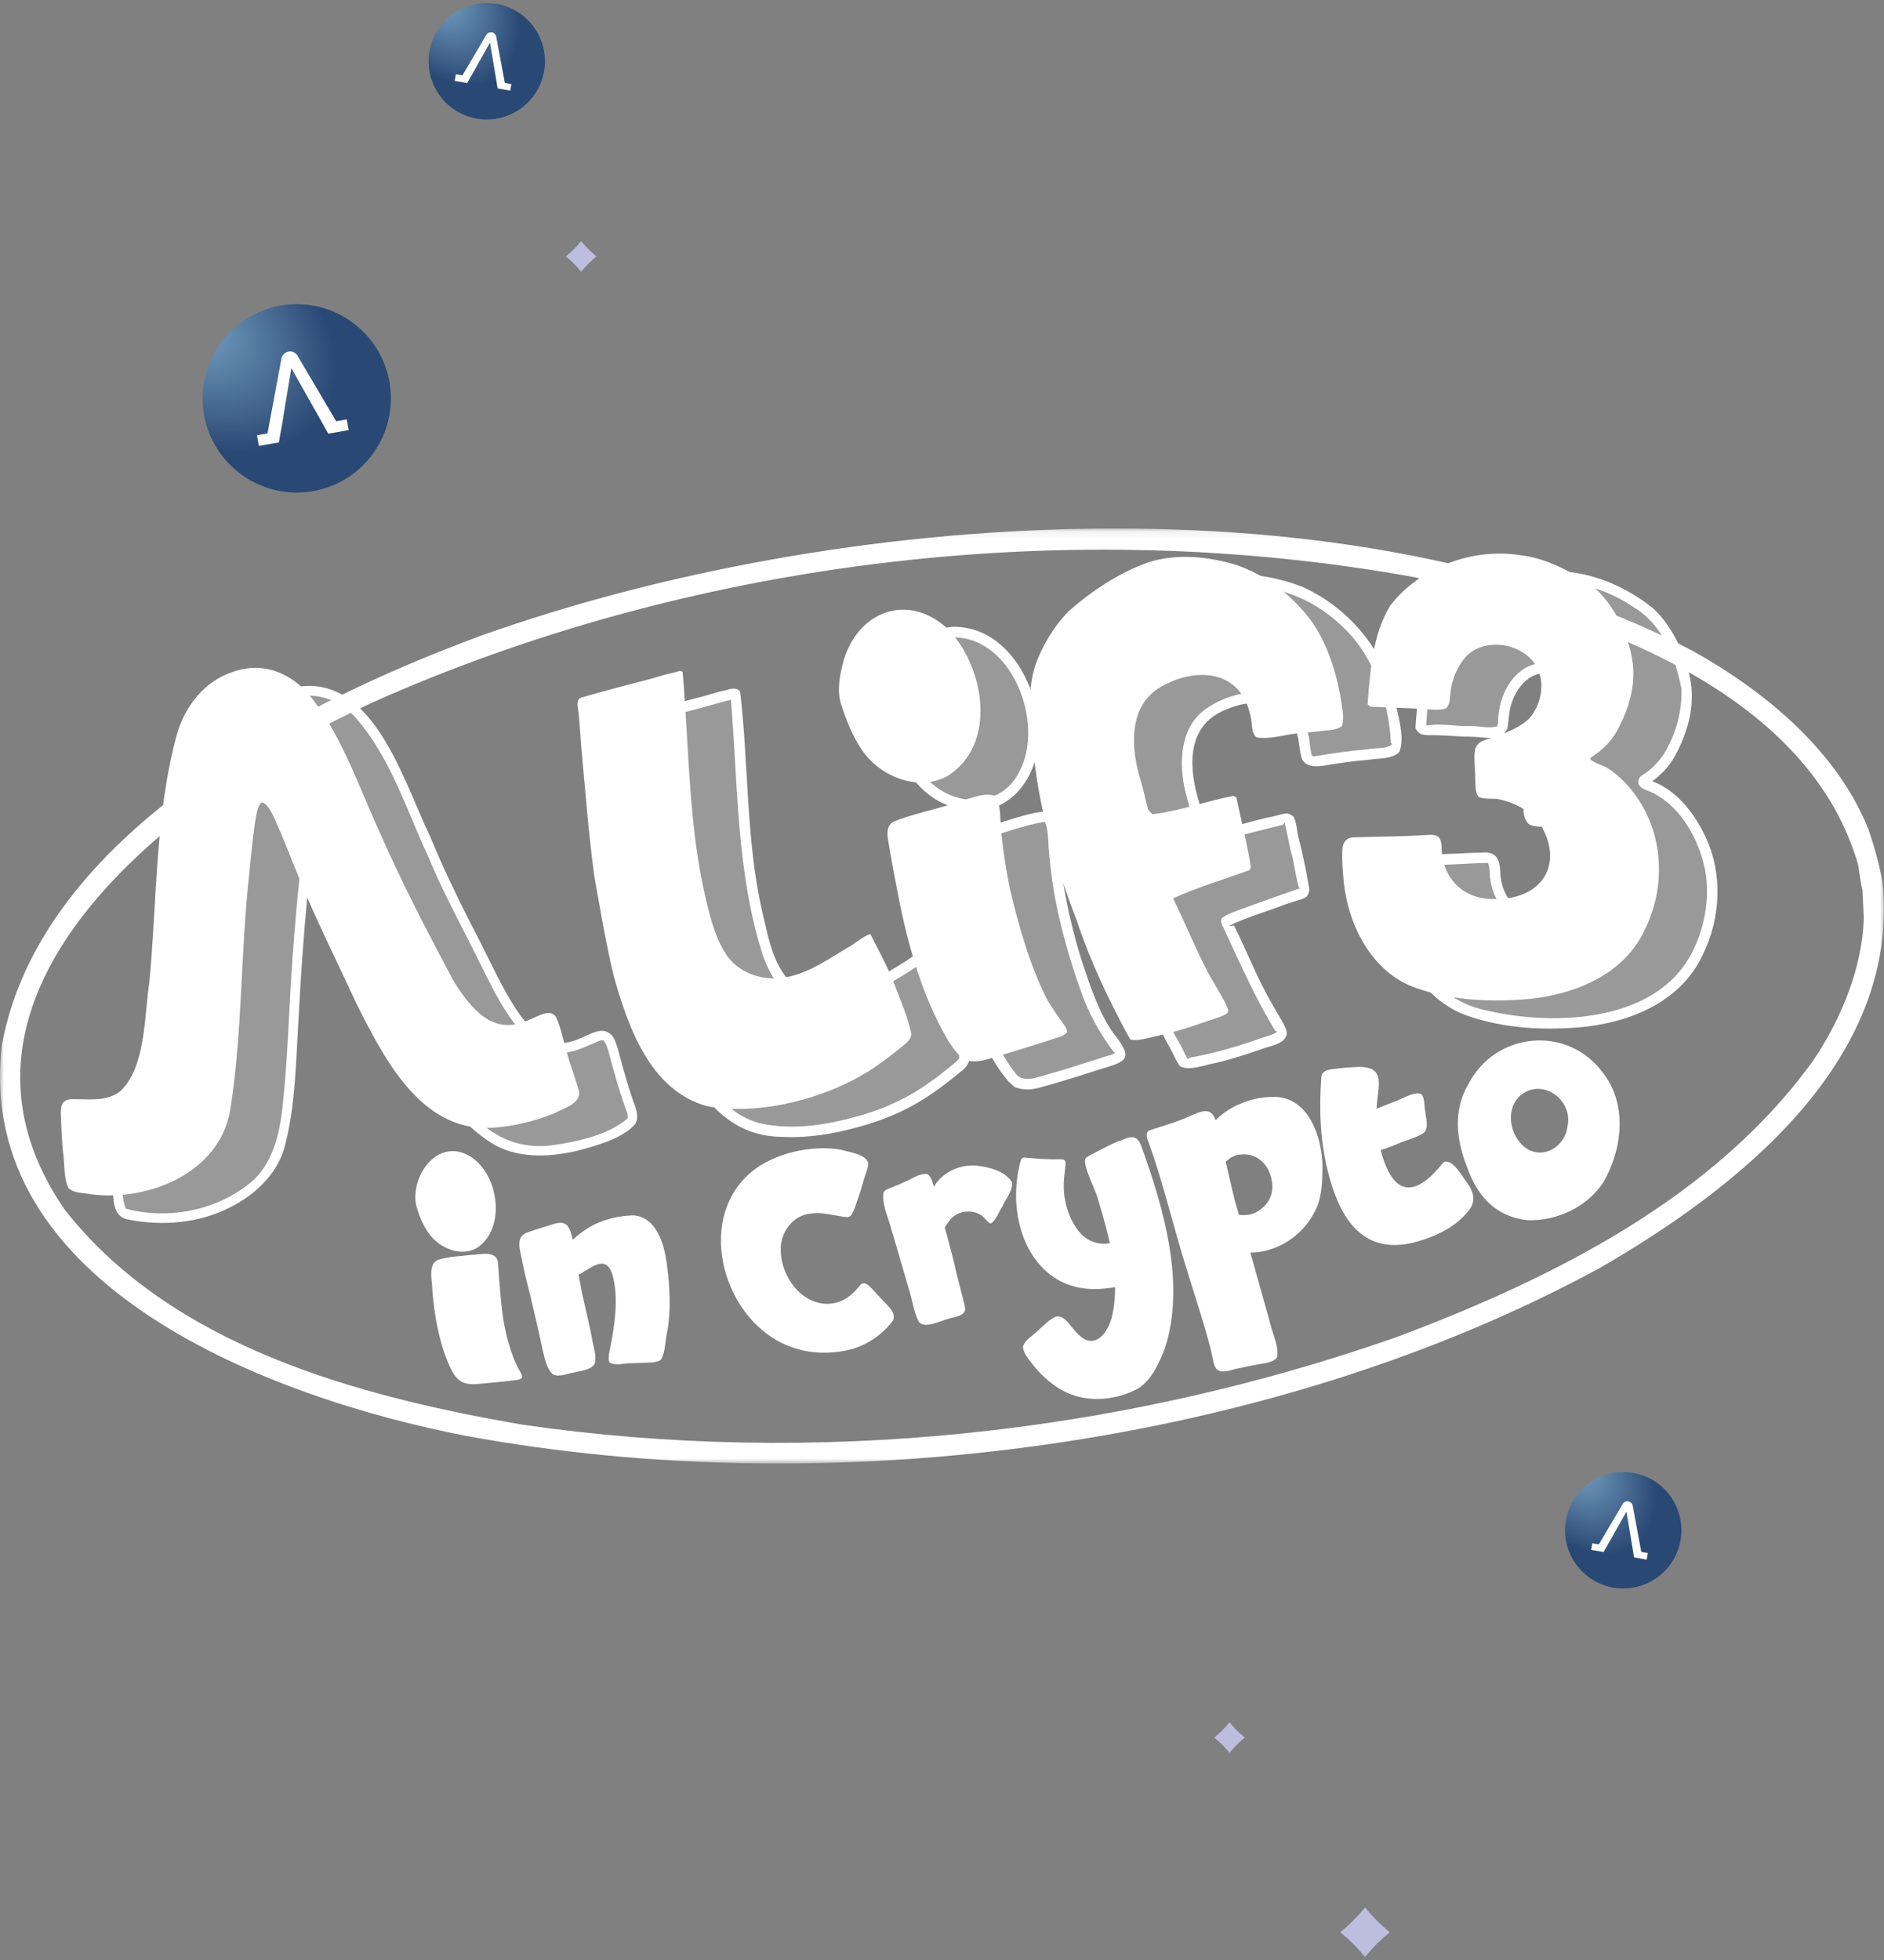
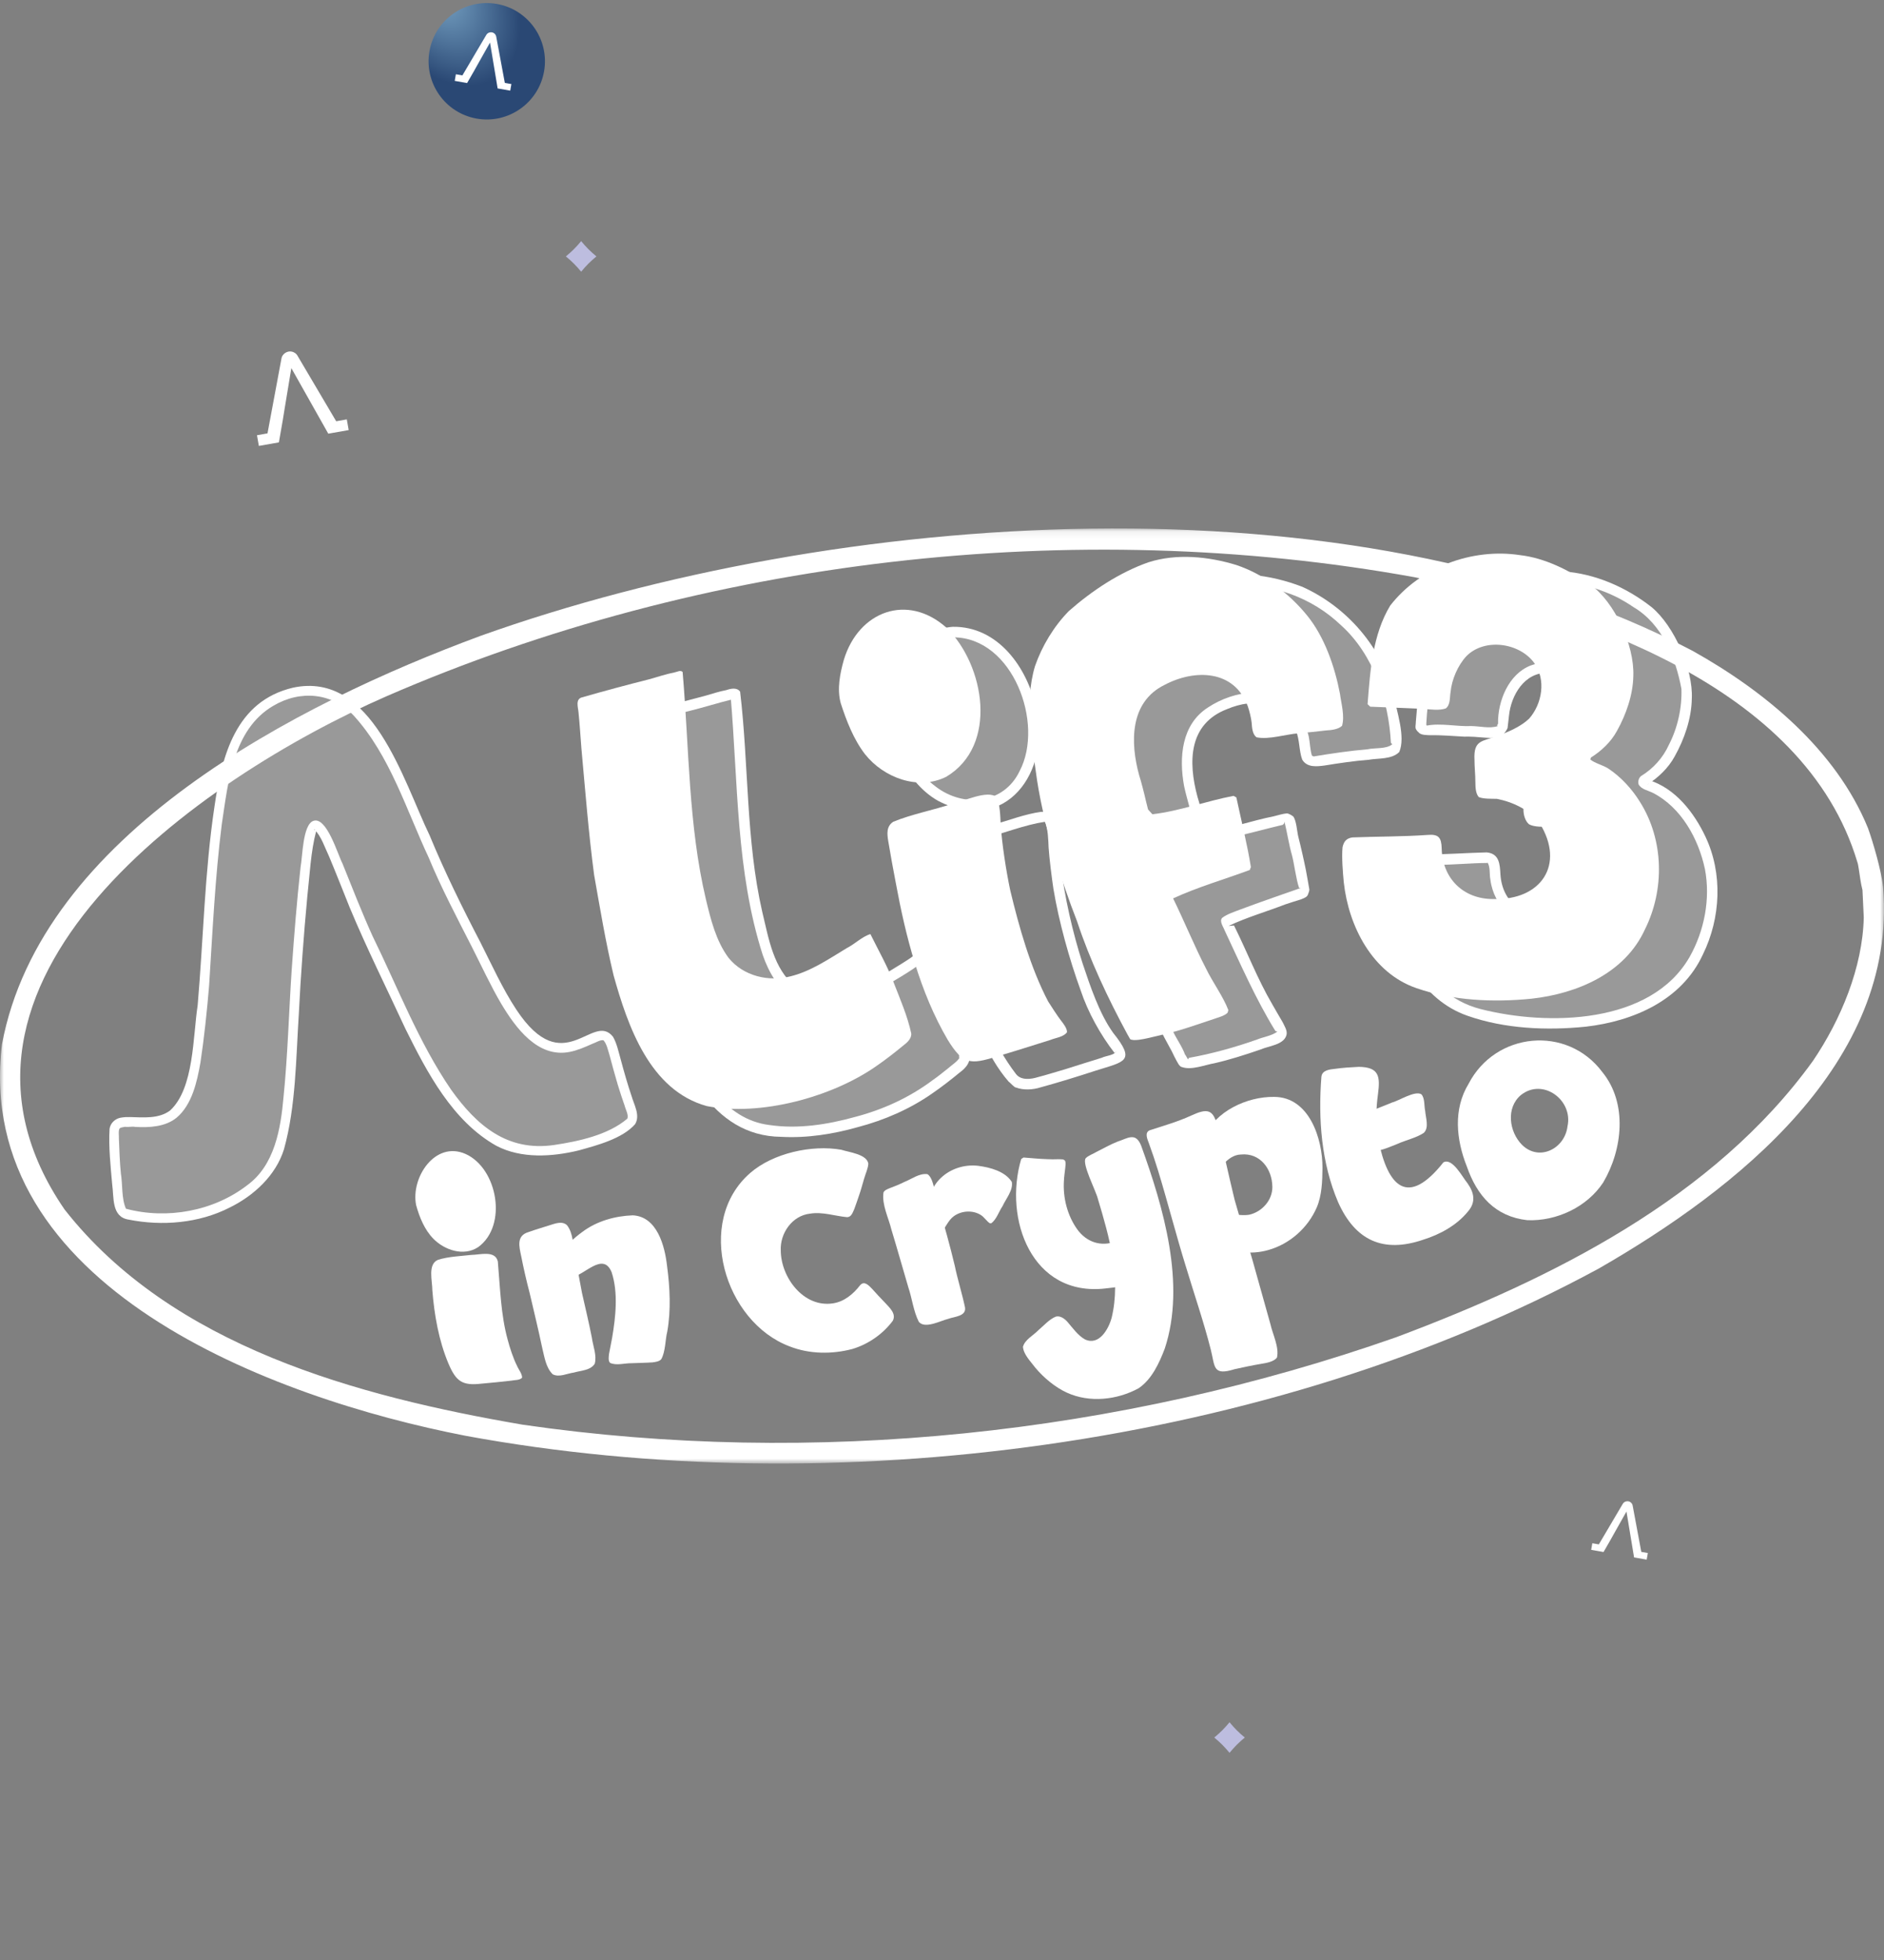
<svg xmlns="http://www.w3.org/2000/svg" width="250" height="260" viewBox="0 0 250 260" fill="none">
  <rect x="0" y="0" width="250" height="260" fill="#808080" stroke="none" />
  <mask id="mask0_4193_57511" style="mask-type:luminance" maskUnits="userSpaceOnUse" x="0" y="70" width="250" height="125">
    <path d="M250 70.103H0V194.141H250V70.103Z" fill="white" />
  </mask>
  <g mask="url(#mask0_4193_57511)">
    <path d="M246.465 114.366C239.431 90.84 209.358 81.064 187.672 76.564C142.531 68.383 93.328 74.085 51.253 92.375C26.602 103.164 -12.15 130.249 8.561 160.433C22.817 178.625 47.523 185.238 69.353 188.99C107.984 194.595 148.481 190.307 185.279 177.384C205.873 169.663 227.423 158.971 240.585 140.71C244.266 135.276 247.17 128.34 247.315 121.702L247.137 117.911L247.151 117.642C247.177 117.304 247.437 116.945 247.694 116.739C248.501 116.095 249.884 116.715 249.886 117.782C251.731 141.047 230.387 157.779 212.213 168.241C168.519 191.967 110.459 199.448 61.749 190.456C36.155 185.484 -3.598 170.671 0.261 138.542C5.452 110.653 39.435 93.342 63.741 84.359C110.833 67.538 179.3 62.558 224.608 86.34C234.176 91.685 243.631 99.465 247.872 109.846C248.569 111.778 249.653 115.538 249.866 117.595C249.899 117.939 249.861 118.337 249.648 118.626C249.152 119.327 248.127 119.414 247.527 118.808C246.928 118.493 246.712 114.918 246.465 114.367V114.366Z" fill="white" />
    <path d="M81.406 129.318C80.362 124.972 79.621 120.467 78.838 116.067C78.099 110.511 77.657 104.806 77.147 99.226C77.029 97.707 76.923 96.043 76.769 94.529C76.718 93.829 76.302 92.721 77.27 92.497C80.189 91.657 83.157 90.863 86.102 90.119C87.205 89.821 88.361 89.419 89.484 89.201C89.818 89.15 90.286 88.85 90.58 89.133C91.45 99.165 91.337 109.428 93.666 119.279C94.312 121.964 94.998 124.791 96.668 127.049C98.631 129.486 102.003 130.285 104.961 129.497C107.644 128.826 110.044 127.17 112.388 125.756C113.395 125.259 114.421 124.222 115.5 123.911C116.538 126.026 117.769 128.166 118.603 130.379C119.453 132.566 120.422 134.785 120.918 137.086C120.983 137.802 120.327 138.34 119.812 138.732C118.71 139.646 117.439 140.627 116.258 141.439C110.373 145.55 100.899 148.109 93.797 146.727C86.229 144.642 83.306 136.135 81.402 129.318H81.406Z" fill="white" />
    <path d="M111.554 93.256C112.305 95.589 113.274 98.087 114.781 100.044C117.247 103.161 121.823 104.89 125.547 103.051C132.493 98.92 130.678 88.242 125.601 83.274C120.409 78.643 113.949 81.083 111.989 87.483C111.469 89.313 111.049 91.381 111.555 93.256H111.554Z" fill="white" />
    <path d="M118.528 109.012C120.999 107.991 123.895 107.458 126.428 106.603C127.855 106.303 131.064 104.741 132.23 105.74C132.706 106.655 132.739 108.331 132.785 109.346C132.951 111.927 133.508 115.506 134.042 118.045C135.202 122.91 136.755 128.411 139.087 132.85C139.465 133.446 140.343 134.81 140.777 135.362C141.069 135.734 141.608 136.409 141.589 136.921C141.142 137.574 140.041 137.672 139.363 137.958C137.172 138.631 134.489 139.512 132.277 140.142C128.727 141.262 127.768 141.2 125.748 137.918C122.056 131.613 120.187 124.261 118.871 117.132C118.539 115.404 118.151 113.299 117.865 111.566C117.714 110.629 117.598 109.614 118.53 109.012H118.528Z" fill="white" />
    <path d="M149.598 137.199C147.054 132.497 144.606 127.325 142.929 122.233C140.743 116.654 138.552 109.536 137.629 103.604C136.951 98.701 135.885 93.207 137.342 88.363C138.264 85.701 139.857 83.064 141.836 81.054C144.882 78.374 148.561 75.925 152.409 74.585C156.139 73.39 160.396 73.82 164.089 74.96C167.71 76.184 171.048 78.688 173.446 81.643C175.77 84.494 177.122 88.443 177.805 92.016C177.974 93.309 178.463 94.984 178.085 96.278C177.603 96.754 176.614 96.867 175.975 96.893C175.113 97.007 173.175 97.198 172.291 97.277C170.598 97.403 168.436 98.137 166.754 97.811C166.169 97.419 166.141 96.477 166.086 95.846C166.037 95.289 165.767 94.204 165.573 93.678C163.79 88.832 158.531 88.73 154.532 90.854C149.895 93.125 149.963 98.506 151.164 102.847C151.428 103.67 151.868 105.366 152.049 106.211L152.344 107.381L152.917 108.015C156.497 107.6 160.145 106.243 163.684 105.575L164.061 105.78C164.687 108.731 165.511 112.035 165.987 115.018L165.841 115.404C162.49 116.648 158.917 117.672 155.667 119.174C157.12 122.135 158.506 125.534 160.03 128.473C160.866 130.224 162.324 132.201 163 134.003L162.892 134.348C162.47 134.776 161.586 134.981 161.037 135.184C159.636 135.642 157.975 136.226 156.562 136.647C155.306 137.019 153.529 137.435 152.247 137.727C151.756 137.835 150.452 138.127 149.974 137.855L149.596 137.198L149.598 137.199Z" fill="white" />
    <path d="M181.474 93.408C181.817 89.008 182.132 84.195 184.478 80.329C188.435 75.227 195.356 72.672 201.7 73.639C205.039 74.026 208.188 75.652 210.955 77.485C214.298 79.884 216.882 85.58 216.737 89.656C216.69 92.183 215.784 94.783 214.556 96.972C213.773 98.42 212.489 99.626 211.105 100.493L211.027 100.752C211.656 101.264 212.736 101.502 213.428 101.959C215.094 103.065 216.58 104.683 217.623 106.386C220.798 111.421 220.912 118.011 218.271 123.299C215.614 129.12 209.278 131.812 203.236 132.479C198.177 132.987 192.773 132.754 187.94 131.075C182.1 129.062 178.95 122.871 178.314 117.038C178.187 115.692 178.026 113.746 178.149 112.401C178.303 111.637 178.674 111.185 179.477 111.086C182.684 110.962 186.206 110.986 189.415 110.758C190.9 110.625 191.265 111.105 191.307 112.532C191.38 116.522 194.187 119.298 198.186 119.26C204.488 119.442 207.737 114.708 204.297 109.182C203.008 107.441 200.707 106.369 198.623 105.968C197.949 105.95 196.841 106 196.216 105.729C195.783 105.188 195.79 104.389 195.775 103.735C195.781 102.817 195.655 101.728 195.658 100.808C195.515 98.098 196.704 98.392 198.758 97.591C200.173 97.096 201.809 96.379 202.911 95.331C204.652 93.351 205.181 90.135 203.572 87.924C201.598 85.242 196.986 84.605 194.582 87.044C193.438 88.278 192.642 90.146 192.483 91.816C192.36 92.517 192.483 93.489 191.851 93.974C190.987 94.273 189.899 94.119 189.011 94.037C186.692 93.946 184.142 93.827 181.823 93.744C181.73 93.665 181.553 93.495 181.472 93.405L181.474 93.408Z" fill="white" />
-     <path d="M9.508 145.808C11.637 145.781 14.098 146.184 15.914 144.794C19.352 141.659 19.135 134.786 19.808 130.408C20.863 119.446 20.551 108.027 23.495 97.339C24.551 93.678 27.167 90.331 30.88 89.134C34.968 87.663 38.826 89.312 41.398 92.639C45.486 97.868 47.67 104.534 50.431 110.503C53.269 116.995 56.676 123.526 59.995 129.779C66.971 141.797 71.687 132.134 73.787 134.91C74.463 136.37 74.758 138.122 75.232 139.655C75.671 141.352 76.408 143.132 76.85 144.825C77.02 146.453 74.701 147.048 73.57 147.675C70.905 148.762 67.843 149.502 64.961 149.615C55.767 149.98 50.905 140.271 47.336 133.205C45.224 128.657 42.837 123.786 40.822 119.197C39.604 116.39 38.391 113.165 37.206 110.349C36.624 109.256 35.991 106.911 34.814 106.444L34.567 106.559C34.068 107.266 33.959 108.448 33.811 109.285C33.531 111.302 33.273 113.774 33.088 115.809C31.901 126.206 32.204 136.961 30.538 147.298C29.134 155.559 19.688 159.424 12.085 158.426C11.15 158.241 9.795 158.307 9.076 157.587C8.418 156.158 8.595 154.247 8.348 152.709C8.209 151.256 8.129 149.511 8.082 148.056C8.018 146.883 8.085 145.867 9.513 145.809L9.508 145.808Z" fill="white" />
    <path d="M88.466 132.34C87.421 127.994 86.68 123.489 85.898 119.089C85.16 113.534 84.716 107.828 84.207 102.248C84.09 100.729 83.984 99.066 83.83 97.551C83.779 96.852 83.362 95.743 84.331 95.518C87.249 94.678 90.217 93.884 93.162 93.14C94.266 92.843 95.422 92.44 96.545 92.222C96.879 92.171 97.347 91.871 97.641 92.152C98.511 102.185 98.397 112.448 100.727 122.299C101.373 124.983 102.058 127.811 103.729 130.068C105.692 132.507 109.063 133.305 112.021 132.518C114.705 131.846 117.103 130.19 119.449 128.777C120.456 128.28 121.482 127.243 122.562 126.932C123.601 129.048 124.831 131.187 125.665 133.4C126.514 135.587 127.484 137.806 127.98 140.107C128.045 140.823 127.389 141.361 126.874 141.752C125.772 142.667 124.501 143.648 123.32 144.46C117.435 148.571 107.96 151.13 100.859 149.748C93.291 147.663 90.368 139.156 88.464 132.338L88.466 132.34Z" fill="white" fill-opacity="0.2" />
    <path d="M87.542 131.504C86.638 127.456 85.918 123.268 85.202 119.183C84.304 112.222 83.75 105.137 83.184 98.142C83.121 97.07 82.547 95.531 83.826 94.97C87.018 93.939 90.334 93.184 93.572 92.3C94.482 92.037 95.458 91.718 96.389 91.541C96.985 91.342 97.771 91.157 98.21 91.748C99.364 101.407 98.962 111.43 101.155 120.993C101.999 124.471 102.619 128.526 105.574 130.893C110.047 133.681 114.336 131.151 118.267 128.684C119.03 128.213 120.088 127.585 120.827 127.074C121.286 126.711 122.052 126.2 122.671 126.244C123.151 126.289 123.339 126.963 123.549 127.302C123.973 128.403 124.766 129.563 125.238 130.64C126.494 133.546 127.792 136.526 128.581 139.597C128.947 140.773 128.226 141.643 127.315 142.298C126.192 143.229 124.906 144.223 123.703 145.049C120.74 147.119 117.346 148.594 113.856 149.51C110.557 150.445 107.086 150.995 103.652 150.804C94.384 150.714 90.165 141.198 88.054 133.482C88.059 133.181 87.628 132.421 87.796 132.124C87.927 131.715 88.433 131.518 88.805 131.731C89.166 131.903 89.29 132.762 89.401 133.101C89.809 134.541 90.307 136.14 90.834 137.542C92.762 142.649 96.145 148.503 102.077 149.234C105.87 149.799 109.788 149.184 113.458 148.167C117.118 147.216 120.653 145.606 123.689 143.339C124.346 142.886 125.206 142.203 125.827 141.703C126.286 141.284 127.037 140.836 127.345 140.276L127.257 140.304L127.279 140.046C126.432 137.047 125.231 134.09 123.969 131.238C123.33 129.958 122.556 128.56 121.941 127.268L122.194 127.785C120.725 128.927 118.944 129.895 117.364 130.874C115.563 131.915 113.623 132.983 111.55 133.34C110.625 133.591 109.566 133.464 108.619 133.483C107.578 133.273 106.462 133.027 105.545 132.469C103.307 131.346 102.022 128.983 101.22 126.703C97.648 115.613 97.94 103.751 96.946 92.261C97.004 92.411 97.104 92.708 97.291 92.746C95.341 93.212 93.373 93.846 91.42 94.327C89.657 94.733 87.854 95.239 86.124 95.766C85.549 95.958 84.814 96.016 84.29 96.325L84.308 96.34L84.364 96.31L84.384 96.331C85.146 103.855 85.579 111.49 86.588 118.991C87.332 123.468 88.232 128.023 89.155 132.454C89.087 132.928 88.506 133.204 88.098 132.942C87.715 132.782 87.659 131.838 87.541 131.509L87.542 131.504Z" fill="white" />
    <path d="M118.612 96.278C119.364 98.611 120.332 101.109 121.839 103.067C124.305 106.184 128.881 107.912 132.605 106.074C139.551 101.943 137.736 91.266 132.66 86.296C127.466 81.664 121.009 84.105 119.047 90.505C118.526 92.335 118.106 94.403 118.612 96.278Z" fill="white" fill-opacity="0.2" />
    <path d="M119.504 96.782C120.484 99.529 121.7 102.539 124.132 104.318C127.791 107.17 133.206 106.719 135.314 102.26C138.594 95.978 134.405 84.596 126.55 84.546C122.876 84.81 120.236 88.129 119.478 91.535C119.146 93.061 118.882 94.722 119.311 96.251C119.35 96.853 118.567 97.212 118.134 96.791C117.812 96.443 117.801 95.775 117.705 95.332C117.62 94.253 117.765 93.087 117.94 92.022C118.644 87.715 121.824 83.489 126.428 83.148C132.423 83.059 136.309 88.538 137.474 93.902C139.535 102.377 133.406 110.859 124.502 106.244C122.142 104.919 120.351 102.604 119.319 100.132C118.957 99.266 118.456 98.102 118.168 97.212C118.128 96.938 117.812 96.362 117.937 96.08C118.067 95.614 118.676 95.422 119.048 95.732C119.28 95.902 119.412 96.521 119.5 96.781L119.504 96.782Z" fill="white" />
-     <path d="M125.586 112.035C128.057 111.012 130.953 110.48 133.487 109.625C134.913 109.326 138.123 107.763 139.288 108.762C139.764 109.677 139.797 111.354 139.843 112.368C140.01 114.95 140.566 118.529 141.099 121.067C142.259 125.931 143.812 131.433 146.142 135.873C146.521 136.468 147.399 137.834 147.833 138.384C148.124 138.756 148.664 139.431 148.645 139.943C148.198 140.596 147.097 140.694 146.419 140.98C144.227 141.653 141.545 142.533 139.333 143.164C135.783 144.284 134.824 144.222 132.803 140.94C129.112 134.635 127.243 127.283 125.927 120.154C125.595 118.426 125.207 116.321 124.92 114.588C124.77 113.651 124.654 112.636 125.586 112.035Z" fill="white" fill-opacity="0.2" />
    <path d="M126.17 111.042C127.886 110.437 130.011 109.955 131.753 109.422C133.794 108.843 136.062 107.97 138.17 107.69C138.724 107.674 139.364 107.89 139.78 108.261C139.96 108.344 140.111 109.041 140.211 109.193C140.588 110.743 140.535 113.063 140.753 114.651C141.223 118.849 142.355 123.777 143.656 127.797C144.647 130.758 145.871 134.445 147.704 137.001C150.769 140.822 149.236 140.805 145.388 142.026C143.141 142.761 140.388 143.615 138.105 144.234C137.113 144.558 135.832 144.646 134.84 144.268C134.6 144.295 134.048 143.598 133.859 143.498C130.891 140.099 129.303 135.412 127.849 131.208C126.11 125.558 124.992 119.558 124.121 113.721C124.172 113.521 124.053 112.837 124.213 112.655C124.515 112.031 125.35 110.854 126.1 111.556C126.743 112.398 125.625 112.653 125.439 113.333C127.127 122.875 128.805 134.635 134.826 142.484C135.497 143.349 136.821 143.17 137.741 142.88C138.59 142.673 140.513 142.076 141.37 141.832C142.783 141.39 144.8 140.741 146.209 140.313C146.718 140.054 147.793 140.003 148.115 139.489L147.904 139.686C146.051 137.316 144.359 134.267 143.405 131.391C141.898 127.258 140.497 122.22 139.781 117.876C139.575 116.522 139.228 113.763 139.145 112.406C139.101 111.481 139.08 109.86 138.637 109.017C135.977 109.417 133.202 110.528 130.591 111.216C129.429 111.534 127.809 111.947 126.676 112.349C126.413 112.432 125.734 112.814 125.446 112.722C124.972 112.632 124.728 112.038 125.008 111.642C125.15 111.369 125.918 111.171 126.171 111.042H126.17Z" fill="white" />
    <path d="M156.656 140.222C154.112 135.519 151.665 130.347 149.987 125.255C147.801 119.676 145.611 112.559 144.687 106.627C144.008 101.723 142.943 96.229 144.4 91.386C145.323 88.723 146.915 86.086 148.894 84.076C151.94 81.396 155.619 78.947 159.467 77.607C163.198 76.412 167.455 76.842 171.148 77.982C174.768 79.206 178.106 81.71 180.504 84.666C182.826 87.517 184.18 91.465 184.864 95.038C185.032 96.331 185.52 98.006 185.143 99.3C184.662 99.777 183.673 99.89 183.034 99.917C182.171 100.03 180.233 100.221 179.35 100.301C177.656 100.427 175.494 101.161 173.812 100.835C173.227 100.442 173.2 99.5 173.144 98.87C173.095 98.313 172.826 97.228 172.631 96.701C170.848 91.855 165.589 91.753 161.59 93.877C156.954 96.148 157.021 101.529 158.223 105.87C158.487 106.694 158.926 108.39 159.107 109.235L159.402 110.404L159.976 111.038C163.555 110.624 167.202 109.266 170.742 108.598L171.12 108.804C171.745 111.754 172.569 115.058 173.046 118.041L172.899 118.427C169.549 119.672 165.976 120.696 162.725 122.198C164.179 125.159 165.564 128.558 167.088 131.496C167.925 133.248 169.382 135.224 170.059 137.027L169.95 137.372C169.528 137.799 168.644 138.004 168.095 138.208C166.694 138.666 165.034 139.249 163.621 139.671C162.364 140.043 160.587 140.458 159.305 140.751C158.814 140.859 157.511 141.15 157.032 140.879L156.654 140.222H156.656Z" fill="white" fill-opacity="0.2" />
    <path d="M155.413 139.312C153.023 135.035 150.906 130.141 149.33 125.498C146.617 118.648 144.34 110.494 143.459 103.174C143.006 98.939 142.436 94.249 144.079 90.197C145.112 87.813 146.574 85.378 148.436 83.547C151.562 80.799 155.326 78.295 159.279 76.931C163.651 75.561 168.607 76.217 172.822 77.844C178.741 80.509 183.425 85.889 184.937 92.236C185.322 94.35 186.543 97.732 185.677 99.754C184.685 100.764 182.901 100.555 181.617 100.788C179.869 100.913 177.521 101.257 175.801 101.543C174.728 101.685 173.447 101.844 172.799 100.767C172.367 99.605 172.47 98.113 171.974 96.955C170.51 92.937 166.363 92.569 162.849 94.058C157.685 96.022 157.657 101.086 158.899 105.692C159.165 106.526 159.602 108.213 159.785 109.069C159.871 109.242 159.988 110.236 160.26 110.312C163.125 109.932 166.168 108.846 169.006 108.289C169.479 108.174 170.281 107.927 170.767 107.9C171.045 107.921 171.384 108.145 171.605 108.301C172.039 108.867 172.106 110.287 172.273 110.969C172.563 112.074 173.067 114.296 173.287 115.42C173.376 115.958 173.661 117.403 173.735 117.926C173.783 118.152 173.626 118.472 173.553 118.677C173.446 119.027 172.935 119.169 172.643 119.304C172.112 119.472 171.063 119.787 170.533 119.978C168.08 120.928 165.399 121.696 163.026 122.831L163.748 122.77C165.424 126.123 166.912 129.974 168.823 133.22C169.143 133.811 169.863 134.999 170.191 135.577C170.414 136.047 170.843 136.696 170.724 137.239C170.428 138.611 168.345 138.736 167.257 139.224C165.327 139.892 163.155 140.588 161.161 141.04C159.91 141.252 158.136 141.99 156.878 141.563C156.465 141.506 156.239 140.867 156.045 140.572C155.96 140.418 155.93 140.211 155.976 140.04C156.085 139.626 156.581 139.401 156.964 139.596C157.226 139.709 157.494 140.298 157.637 140.53L157.777 140.327C160.792 139.792 163.927 138.915 166.811 137.896C167.605 137.563 168.85 137.386 169.508 136.828C169.437 136.835 169.302 136.793 169.239 136.762C166.651 132.572 164.587 127.843 162.497 123.401C162.343 122.964 161.761 122.205 162.18 121.759C162.81 121.265 163.819 120.945 164.565 120.657C167.187 119.67 169.983 118.719 172.62 117.788L172.39 117.796C171.991 116.691 171.748 114.594 171.439 113.443C171.075 112.211 170.753 110.218 170.443 108.988L170.408 109.217L170.227 109.415C168.013 109.932 165.505 110.642 163.274 111.114C162.486 111.327 160.856 111.773 160.037 111.739C159.565 111.829 159.165 111.142 158.882 110.876C158.67 110.74 158.521 109.612 158.425 109.398C158.099 107.853 157.447 105.808 157.122 104.261C156.435 100.493 156.766 96.094 160.302 93.845C163.698 91.585 169.091 90.696 171.985 94.188C172.759 95.138 173.392 96.528 173.671 97.718C173.824 98.456 173.851 99.528 174.089 100.239L174.317 100.347C176.527 99.971 179.229 99.583 181.479 99.394C182.405 99.178 184.019 99.391 184.748 98.725L184.57 98.548C184.279 92.911 182.232 86.791 177.939 82.933C174.045 79.217 168.897 77.442 163.549 77.59C160.606 77.666 157.646 78.914 155.144 80.393C152.84 81.825 150.248 83.515 148.455 85.575C145.957 88.648 144.211 92.551 144.388 96.571C144.519 107.218 147.881 118.049 151.683 127.899C152.745 130.837 154.345 134.215 155.745 137.003C156.143 137.841 157.218 139.381 157.353 140.307C157.302 140.777 156.729 141.082 156.312 140.831C156.059 140.794 155.547 139.503 155.414 139.311L155.413 139.312Z" fill="white" />
    <path d="M188.532 96.43C188.876 92.03 189.19 87.217 191.537 83.351C195.493 78.249 202.414 75.694 208.759 76.661C212.098 77.048 215.246 78.674 218.013 80.507C221.355 82.905 223.94 88.602 223.794 92.678C223.747 95.205 222.841 97.805 221.612 99.994C220.829 101.443 219.547 102.649 218.162 103.515L218.084 103.774C218.714 104.287 219.793 104.524 220.485 104.981C222.15 106.088 223.637 107.705 224.68 109.408C227.855 114.443 227.969 121.033 225.328 126.321C222.671 132.142 216.335 134.834 210.293 135.501C205.234 136.009 199.83 135.776 194.997 134.097C189.157 132.084 186.007 125.893 185.371 120.061C185.242 118.714 185.083 116.769 185.206 115.423C185.36 114.659 185.731 114.207 186.535 114.108C189.741 113.985 193.263 114.01 196.472 113.78C197.957 113.647 198.322 114.127 198.364 115.554C198.437 119.544 201.243 122.32 205.243 122.282C211.545 122.465 214.794 117.73 211.354 112.204C210.064 110.464 207.763 109.391 205.68 108.991C205.005 108.973 203.898 109.024 203.273 108.752C202.839 108.212 202.847 107.412 202.832 106.758C202.838 105.84 202.712 104.751 202.714 103.832C202.572 101.122 203.76 101.416 205.816 100.614C207.231 100.119 208.867 99.403 209.969 98.355C211.71 96.374 212.24 93.159 210.63 90.948C208.657 88.265 204.044 87.629 201.641 90.066C200.498 91.3 199.7 93.168 199.542 94.839C199.42 95.54 199.542 96.511 198.911 96.996C198.047 97.295 196.958 97.141 196.071 97.059C193.752 96.968 191.202 96.848 188.882 96.766C188.79 96.688 188.613 96.517 188.531 96.427L188.532 96.43Z" fill="white" fill-opacity="0.2" />
    <path d="M187.873 95.792C188.232 91.445 188.619 86.683 191 82.901C194.805 77.996 201.261 75.374 207.409 75.799C211.675 76.085 215.827 77.913 219.165 80.541C222.173 83.039 224.691 88.797 224.496 92.693C224.449 95.334 223.514 98.035 222.233 100.325C221.397 101.871 220.051 103.159 218.573 104.086L218.756 103.98L218.804 103.486C222.297 104.559 224.8 107.789 226.305 110.983C228.629 115.88 228.337 121.788 225.967 126.614C223.152 132.705 216.743 135.471 210.397 136.196C205.21 136.72 199.675 136.478 194.724 134.743C188.642 132.618 185.356 126.262 184.68 120.167C184.609 118.419 183.929 115.284 185.193 113.91C186.312 113.125 187.935 113.409 189.225 113.339C191.774 113.358 194.735 113.127 197.276 113.074C198.973 113.232 199.025 114.65 199.103 116.015C199.355 119.759 202.247 121.816 205.871 121.58C209.784 121.531 213.011 119.053 211.795 114.865C211.184 111.965 208.345 110.184 205.589 109.693C204.771 109.659 203.643 109.746 202.9 109.348C202.362 108.89 202.151 108.061 202.156 107.377C202.136 106.512 202.088 105.486 202.034 104.623C202.001 102.799 201.814 101.125 203.938 100.505C206.124 99.767 208.832 99.08 210.101 96.974C212.312 93.151 209.757 89.157 205.386 89.259C202.311 89.163 200.512 92.207 200.236 94.944C200.169 95.406 200.119 96.132 200.046 96.585C199.92 96.883 199.661 97.236 199.434 97.467C198.773 97.947 197.716 97.921 196.932 97.841C196.15 97.769 195.07 97.689 194.285 97.718C192.98 97.65 191.181 97.498 189.874 97.53C189.452 97.51 188.508 97.556 188.228 97.126C187.637 96.709 187.712 95.776 188.541 95.733C188.895 95.728 189.108 96.045 189.35 96.251C191.168 95.892 193.347 96.402 195.189 96.314C196.324 96.31 197.649 96.685 198.753 96.317L198.652 96.238L198.785 96.001C198.728 93.016 200.181 89.398 203.145 88.269C205.615 87.374 208.641 87.977 210.561 89.777C213.053 92.247 212.722 96.43 210.411 98.903C209.242 100.004 207.553 100.752 206.058 101.276C205.288 101.605 204.217 101.781 203.529 102.272C203.334 103.482 203.442 104.833 203.528 106.057C203.592 106.795 203.374 107.781 203.875 108.395L203.97 108.251C207.251 108.118 210.951 109.732 212.486 112.753C213.901 115.482 213.891 119.241 211.257 121.231C208.36 123.491 202.992 123.705 200.153 121.251C198.84 120.091 197.98 118.424 197.769 116.686C197.621 115.975 197.78 115.075 197.407 114.435L197.323 114.477C195.334 114.48 192.768 114.726 190.765 114.723C189.732 114.744 188.242 114.736 187.215 114.77C186.851 114.783 186.271 114.816 185.975 115.062C185.269 122.613 188.377 131.767 196.45 133.852C205.359 136.121 219.054 135.912 224.2 126.952C226.169 123.472 226.99 119.221 226.238 115.277C225.377 111.259 223.103 107.121 219.348 105.185C218.725 104.863 217.776 104.719 217.434 104.038C217.317 103.677 217.462 103.193 217.754 102.952C219.362 101.977 220.669 100.532 221.449 98.814C222.612 96.568 223.205 93.914 223.121 91.387C222.358 87.278 220.55 82.775 216.796 80.56C210.407 76.172 201.93 75.972 195.551 80.488C191.6 83.111 190.521 86.424 189.79 90.897C189.6 92.491 189.342 94.292 189.271 95.889C189.277 96.225 189.257 96.729 188.993 96.962C188.679 97.248 188.131 97.156 187.925 96.784C187.737 96.536 187.888 96.067 187.873 95.796V95.792Z" fill="white" />
    <path d="M16.567 148.83C18.696 148.803 21.156 149.206 22.972 147.816C26.411 144.683 26.194 137.807 26.867 133.43C27.921 122.468 27.609 111.05 30.552 100.361C31.609 96.7 34.224 93.353 37.937 92.156C42.025 90.685 45.885 92.334 48.455 95.661C52.543 100.891 54.727 107.556 57.488 113.525C60.325 120.018 63.733 126.547 67.052 132.801C74.028 144.819 78.744 135.158 80.844 137.931C81.52 139.391 81.815 141.143 82.289 142.676C82.728 144.373 83.464 146.152 83.907 147.846C84.077 149.474 81.759 150.069 80.627 150.697C77.962 151.783 74.9 152.524 72.018 152.637C62.824 153.001 57.962 143.292 54.393 136.226C52.281 131.678 49.894 126.807 47.879 122.218C46.661 119.412 45.448 116.186 44.263 113.37C43.681 112.277 43.048 109.931 41.871 109.465L41.624 109.579C41.125 110.287 41.016 111.469 40.868 112.306C40.588 114.323 40.33 116.796 40.145 118.83C38.958 129.227 39.261 139.982 37.594 150.319C36.189 158.58 26.744 162.444 19.14 161.447C18.206 161.262 16.851 161.328 16.131 160.608C15.473 159.178 15.651 157.268 15.402 155.729C15.263 154.277 15.184 152.532 15.137 151.077C15.072 149.903 15.139 148.888 16.568 148.83H16.567Z" fill="white" fill-opacity="0.2" />
    <path d="M17.235 148.181C19.008 148.224 21.069 148.445 22.574 147.308C25.762 144.372 25.59 137.491 26.228 133.369C26.98 124.67 27.156 115.663 28.456 107.017C29.436 100.232 31.287 93.01 38.887 91.221C49.416 88.977 53.476 103.51 57.016 110.832C58.958 115.547 61.386 120.484 63.745 124.998C65.207 127.887 66.715 131.21 68.506 133.913C74.809 143.47 78.652 134.103 81.352 137.542C81.857 138.422 82.093 139.584 82.369 140.551C82.791 142.121 83.287 143.878 83.812 145.418C84.145 146.563 84.978 147.963 84.281 149.118C82.605 151.047 79.205 151.938 76.798 152.604C73.271 153.463 69.177 153.726 65.867 151.995C60.047 148.726 56.683 142.282 53.813 136.504C51.377 131.245 48.638 125.746 46.408 120.395C45.558 118.278 44.552 115.725 43.673 113.625C43.121 112.48 42.639 110.919 41.71 110.021L41.669 110.076L41.894 110.164L41.952 110.263C41.23 112.978 41.098 116.1 40.783 118.891C40.308 123.947 39.904 129.44 39.652 134.516C39.27 140.388 39.269 146.742 37.686 152.445C36.608 155.931 33.665 158.63 30.455 160.196C26.391 162.269 21.508 162.669 17.071 161.785C14.757 161.43 15.141 158.817 14.883 157.069C14.677 154.689 14.392 152.12 14.54 149.733C14.647 149.013 15.226 148.444 15.928 148.283C16.279 148.235 16.77 148.076 17.037 148.397C17.308 148.682 17.235 149.178 16.9 149.379C16.626 149.532 16.127 149.479 15.873 149.686C15.671 150.026 15.803 150.674 15.776 151.063C15.827 152.501 15.897 154.238 16.04 155.672C16.284 157.134 16.106 158.984 16.713 160.342C22.136 161.795 28.338 160.673 32.805 157.222C36.441 154.583 37.25 149.748 37.62 145.563C38.177 140.108 38.339 134.176 38.703 128.705C39.013 124.266 39.397 119.446 39.886 115.026C40.153 113.618 40.164 109.365 41.6 108.885C43.353 108.319 44.801 113.311 45.445 114.548C46.682 117.631 48.049 121.106 49.42 124.137C52.747 130.911 55.566 138.299 59.856 144.548C63.253 149.302 67.305 152.784 73.517 151.89C76.769 151.405 80.704 150.563 83.25 148.39C83.433 147.879 83.01 147.179 82.891 146.679C82.596 145.851 82.221 144.711 81.968 143.867C81.608 142.666 81.218 141.222 80.895 140.012C80.69 139.389 80.536 138.494 80.081 137.999C79.638 137.903 79.014 138.337 78.586 138.47C77.677 138.882 76.603 139.342 75.62 139.535C71.373 140.395 68.42 136.345 66.509 133.146C65.145 130.849 63.809 127.959 62.598 125.577C60.692 121.834 58.496 117.678 56.899 113.785C53.932 107.468 51.761 100.259 47.005 95C44.122 91.868 39.865 91.493 36.258 93.631C30.879 96.783 30.279 103.772 29.428 109.35C28.541 116.346 28.199 123.714 27.747 130.748C27.484 133.958 27.08 137.782 26.595 140.963C26.147 143.493 25.488 146.548 23.42 148.278C21.918 149.488 19.812 149.593 17.965 149.488C17.446 149.377 16.555 149.665 16.117 149.292C15.841 149.017 15.873 148.524 16.203 148.303C16.414 148.118 16.98 148.215 17.232 148.183L17.235 148.181Z" fill="white" />
    <path d="M55.22 159.869C55.658 161.459 56.331 163.124 57.502 164.321C58.995 165.843 61.538 166.695 63.445 165.439C67.392 162.591 66.039 155 61.787 153.08C57.728 151.281 54.486 156.229 55.219 159.869H55.22Z" fill="white" />
    <path d="M73.347 182.305C72.419 181.413 72.245 179.964 71.943 178.772C71.456 176.42 70.825 173.871 70.285 171.532C69.866 169.94 69.475 168.24 69.159 166.624C68.886 165.344 68.503 163.922 70.125 163.44C71.025 163.113 72.023 162.827 72.935 162.533C73.655 162.313 74.59 161.93 75.231 162.52C76.085 163.578 76.02 165.224 76.315 166.5C76.587 168.133 76.923 169.896 77.23 171.521C77.667 173.475 78.153 175.477 78.536 177.443C78.684 178.544 79.224 179.803 78.917 180.908C78.366 181.794 77.062 181.808 76.151 182.074C75.267 182.188 74.196 182.753 73.348 182.305H73.347Z" fill="white" />
    <path d="M74.599 166.606C74.945 165.236 76.192 164.214 77.282 163.412C79.192 161.98 81.602 161.303 83.969 161.217C87.19 161.376 88.217 165.266 88.515 167.925C88.893 170.733 89.051 173.821 88.545 176.627C88.266 177.752 88.317 179.263 87.757 180.287C87.515 180.608 86.965 180.674 86.597 180.723C85.767 180.783 84.616 180.797 83.783 180.835C82.894 180.82 81.795 181.182 80.959 180.791C80.679 180.518 80.78 179.947 80.816 179.601C80.909 179.084 81.121 177.976 81.228 177.453C81.697 174.691 82.053 171.473 81.161 168.765C80.021 165.983 77.567 169.185 75.856 169.434C75.31 169.24 75.1 168.568 74.919 168.077C74.772 167.627 74.512 167.089 74.599 166.607V166.606Z" fill="white" />
    <path d="M115.225 154.357C115.012 153.098 112.663 152.858 111.64 152.52C107.729 151.827 102.567 152.966 99.547 155.602C92.146 162.043 96.116 175.36 104.794 178.609C107.401 179.632 110.395 179.662 113.087 178.952C115.194 178.333 117.16 176.971 118.467 175.208C118.982 174.25 117.977 173.408 117.392 172.759C116.83 172.179 116.252 171.565 115.716 170.96C115.289 170.528 114.702 169.851 114.136 170.485C113.234 171.656 112.034 172.67 110.526 172.895C106.65 173.492 103.632 169.478 103.605 165.898C103.489 163.595 105.124 161.247 107.495 160.995C109.148 160.721 110.795 161.318 112.422 161.462C112.978 161.44 113.158 160.828 113.352 160.406C113.554 159.839 113.807 159.163 113.989 158.588C114.243 157.889 114.455 157.024 114.677 156.314C114.848 155.708 115.195 154.994 115.224 154.357H115.225Z" fill="white" />
    <path d="M117.234 158.186C116.998 159.796 117.906 161.545 118.284 163.095C119.051 165.616 119.786 168.245 120.533 170.77C121.031 172.242 121.213 173.947 121.921 175.337C122.709 176.329 124.814 175.196 125.822 174.951C126.614 174.651 128.268 174.622 128.05 173.411C127.671 171.611 127.06 169.691 126.691 167.887C126.072 165.292 125.313 162.603 124.586 160.035C124.426 159.43 124.107 158.139 123.955 157.536C123.794 156.996 123.597 156.073 123.065 155.756C121.984 155.607 120.969 156.414 120.005 156.791C119.42 157.081 118.701 157.385 118.087 157.605C117.798 157.729 117.371 157.874 117.234 158.187V158.186Z" fill="white" />
    <path d="M123.336 161.012C122.596 157.125 126.084 154.219 129.805 154.649C131.383 154.855 133.365 155.373 134.266 156.789C134.461 157.902 133.473 159.027 133.037 159.993C132.555 160.693 132.235 161.773 131.529 162.273L131.325 162.26C130.928 161.987 130.597 161.467 130.189 161.197C129.113 160.5 127.617 160.58 126.583 161.322C125.825 161.861 125.491 162.833 124.893 163.501L124.664 163.477C124.01 162.846 123.612 161.866 123.336 161.012Z" fill="white" />
    <path d="M138.911 153.764C139.412 153.787 139.949 153.8 140.45 153.772C140.749 153.796 141.126 153.718 141.333 153.987C141.454 154.276 141.38 154.625 141.356 154.929C141.295 155.467 141.205 156.072 141.179 156.615C141.029 158.876 141.631 161.238 142.954 163.088C144.179 164.766 146.064 165.416 148.033 164.692C148.552 164.512 149.103 164.243 149.6 164.014C149.864 163.85 150.191 163.659 150.507 163.653C150.549 163.693 150.638 163.767 150.687 163.797C150.815 164.205 150.687 164.766 150.628 165.18C150.5 165.878 150.49 166.727 150.485 167.434C150.457 168.056 150.668 168.769 150.547 169.384C149.824 170.747 148.015 170.738 146.666 170.92C136.933 172.026 133.144 161.732 135.51 153.747C135.587 153.696 135.742 153.595 135.818 153.546C136.838 153.616 137.886 153.738 138.91 153.763L138.911 153.764Z" fill="white" />
    <path d="M144.06 153.658C143.543 154.389 145.441 157.989 145.689 159.049C147.198 164.065 148.778 169.59 147.509 174.817C147.092 176.333 145.834 178.548 143.97 177.676C143.057 177.173 142.331 176.149 141.666 175.372C141.304 174.951 140.698 174.494 140.109 174.651C139.232 175.001 138.48 175.877 137.769 176.473C137.123 177.151 135.997 177.703 135.742 178.659C135.817 179.692 136.807 180.653 137.393 181.444C138.477 182.739 140.026 184.042 141.574 184.741C144.576 186.115 148.242 185.714 151.097 184.154C152.85 182.961 153.827 180.815 154.561 178.893C157.385 170.347 154.383 160.146 151.421 151.961C150.68 150.136 149.652 151.002 148.255 151.454C147.332 151.819 146.368 152.373 145.48 152.81C145.046 153.091 144.412 153.267 144.06 153.657V153.658Z" fill="white" />
    <path d="M160.659 179C159.739 175.377 158.443 171.603 157.364 168.022C156.078 163.878 154.948 159.46 153.682 155.315C153.329 154.162 152.863 152.769 152.448 151.64C152.253 151.112 151.845 150.233 152.568 149.933C154.377 149.343 156.325 148.788 158.061 147.984C160.228 146.988 161.044 147.103 161.578 149.578C162.365 152.735 163.059 156.002 163.831 159.163C164.56 161.769 165.455 164.525 166.193 167.131C166.932 169.797 167.835 172.998 168.584 175.665C168.875 176.986 169.764 178.702 169.452 180.076C169.023 180.661 168.001 180.809 167.34 180.921C166.234 181.105 164.924 181.381 163.831 181.627C160.903 182.531 161.25 181.339 160.659 178.999V179Z" fill="white" />
    <path d="M159.812 150.838C161.224 147.418 165.501 145.454 169.056 145.507C173.721 145.498 175.51 151.037 175.487 154.941C175.472 156.652 175.412 158.594 174.722 160.184C173.548 162.893 171.117 165.047 168.265 165.83C167.153 166.151 165.846 166.248 164.699 166.062C163.818 165.95 163.187 165.398 162.883 164.571C162.451 163.459 161.572 162.121 162.007 160.902C162.335 160.649 162.964 160.86 163.316 160.947C164.034 161.166 165.046 161.263 165.787 161.134C167.463 160.749 168.853 159.212 168.837 157.457C168.821 155.075 167.216 152.89 164.657 153.15C163.752 153.166 162.927 153.761 162.356 154.423C161.886 155.075 161.475 156.08 160.71 156.429C159.91 154.758 159.673 152.668 159.813 150.838H159.812Z" fill="white" />
    <path d="M175.344 142.852C174.906 148.438 175.341 154.276 177.563 159.474C179.84 164.57 183.553 166.259 188.858 164.45C191.086 163.751 193.287 162.553 194.783 160.723C195.871 159.473 195.624 158.227 194.725 156.953C194.075 156.184 192.729 153.533 191.537 154.188C186.797 160.173 184.148 157.448 182.888 151.134C182.532 149.185 182.583 147.105 182.852 145.15C183.159 142.801 183.026 141.549 180.295 141.522C179.298 141.572 178.178 141.638 177.189 141.78C176.473 141.86 175.424 141.943 175.345 142.852H175.344Z" fill="white" />
    <path d="M179.556 148.354C181.174 147.606 183.087 146.945 184.741 146.242C185.574 146.051 187.775 144.619 188.61 145.163C189.093 145.676 188.964 146.72 189.116 147.369C189.179 148.251 189.673 149.611 188.92 150.288C187.91 150.958 186.514 151.245 185.427 151.746C184.482 152.111 183.47 152.595 182.447 152.682" fill="white" />
    <path d="M212.632 142.226C207.964 135.957 198.449 136.879 194.88 143.763C192.812 147.15 193.23 151.183 194.642 154.732C195.987 158.615 198.403 161.386 202.672 161.861C206.544 162.017 210.593 160.123 212.741 156.859C215.313 152.494 215.998 146.363 212.632 142.225V142.226ZM208.001 149.419C207.635 152.393 204.226 154.12 201.953 151.853C200.241 150.116 199.818 146.935 201.825 145.257C204.738 142.946 208.775 145.932 208.001 149.42V149.419Z" fill="white" />
    <path d="M58.103 167.127C59.489 166.68 61.094 166.634 62.532 166.469C63.657 166.464 65.721 165.812 66.061 167.346C66.364 170.76 66.448 174.4 67.372 177.735C67.644 178.772 68.113 180.209 68.598 181.163C68.784 181.635 69.302 182.233 69.278 182.759C68.953 183.122 68.256 183.053 67.815 183.151C66.588 183.29 65.102 183.444 63.868 183.548C61.289 183.85 60.495 183.196 59.502 180.867C58.221 177.819 57.632 174.437 57.369 171.156C57.381 169.954 56.722 167.718 58.103 167.126V167.127Z" fill="white" />
  </g>
-   <path d="M41.547 65.15C48.338 63.953 52.878 57.469 51.681 50.678C50.483 43.886 44 39.346 37.208 40.544C30.417 41.741 25.877 48.225 27.075 55.016C28.272 61.808 34.756 66.347 41.547 65.15Z" fill="url(#paint0_radial_4193_57511)" />
  <path d="M37.535 47.113C37.429 47.264 37.358 47.438 37.339 47.614L35.497 57.489L34.1 57.735L34.35 59.153L37.007 58.684L37.533 55.679L37.775 54.175L38.66 48.833L43.562 57.528L46.269 57.051L46.019 55.634L44.612 55.882L39.504 47.233C39.425 47.074 39.299 46.934 39.149 46.829C38.894 46.65 38.588 46.582 38.292 46.635C37.979 46.7 37.715 46.868 37.535 47.113Z" fill="white" />
  <path d="M63.252 15.732C67.449 16.472 71.456 13.666 72.196 9.469C72.936 5.271 70.13 1.264 65.933 0.524C61.736 -0.216 57.728 2.59 56.988 6.787C56.248 10.985 59.054 14.992 63.252 15.732Z" fill="url(#paint1_radial_4193_57511)" />
  <path d="M64.734 4.408C64.641 4.474 64.563 4.56 64.514 4.658L61.358 10.004L60.494 9.851L60.339 10.727L61.982 11.017L62.922 9.383L63.381 8.56L65.024 5.645L66.033 11.731L67.706 12.026L67.86 11.15L66.99 10.997L65.852 4.894C65.84 4.785 65.797 4.677 65.731 4.584C65.621 4.427 65.458 4.323 65.275 4.291C65.079 4.262 64.89 4.304 64.734 4.408Z" fill="white" />
-   <path d="M214.054 210.596C218.251 211.336 222.259 208.531 222.999 204.333C223.739 200.136 220.933 196.129 216.736 195.388C212.538 194.648 208.531 197.454 207.791 201.652C207.051 205.849 209.857 209.856 214.054 210.596Z" fill="url(#paint2_radial_4193_57511)" />
  <path d="M215.536 199.273C215.443 199.338 215.365 199.424 215.317 199.522L212.16 204.868L211.296 204.716L211.142 205.592L212.784 205.881L213.725 204.247L214.183 203.425L215.826 200.509L216.835 206.596L218.508 206.891L218.663 206.015L217.793 205.861L216.655 199.758C216.643 199.65 216.599 199.542 216.534 199.449C216.424 199.291 216.26 199.187 216.078 199.155C215.882 199.127 215.693 199.168 215.536 199.273Z" fill="white" />
  <g opacity="0.75">
-     <path d="M184.412 256.315C183.1 257.402 182.219 258.283 181.132 259.595C180.045 258.283 179.164 257.402 177.852 256.315C179.164 255.228 180.045 254.347 181.132 253.035C182.219 254.347 183.1 255.228 184.412 256.315Z" fill="#D2D2FF" />
-   </g>
+     </g>
  <g opacity="0.75">
    <path d="M165.182 230.49C164.371 231.162 163.827 231.707 163.155 232.517C162.483 231.707 161.939 231.162 161.128 230.49C161.939 229.819 162.483 229.274 163.155 228.463C163.827 229.274 164.371 229.819 165.182 230.49Z" fill="#D2D2FF" />
  </g>
  <g opacity="0.75">
    <path d="M79.144 34.014C78.333 34.685 77.789 35.23 77.117 36.041C76.445 35.23 75.901 34.685 75.09 34.014C75.901 33.342 76.445 32.797 77.117 31.987C77.789 32.797 78.333 33.342 79.144 34.014Z" fill="#D2D2FF" />
  </g>
  <defs>
    <radialGradient id="paint0_radial_4193_57511" cx="0" cy="0" r="1" gradientUnits="userSpaceOnUse" gradientTransform="translate(24.902 42.712) rotate(35) scale(35.333 23.757)">
      <stop stop-color="#79A5C6" />
      <stop offset="0.617" stop-color="#2A4874" />
    </radialGradient>
    <radialGradient id="paint1_radial_4193_57511" cx="0" cy="0" r="1" gradientUnits="userSpaceOnUse" gradientTransform="translate(58.328 -0.818) rotate(55) scale(21.839 14.684)">
      <stop stop-color="#79A5C6" />
      <stop offset="0.617" stop-color="#2A4874" />
    </radialGradient>
    <radialGradient id="paint2_radial_4193_57511" cx="0" cy="0" r="1" gradientUnits="userSpaceOnUse" gradientTransform="translate(209.13 194.045) rotate(55) scale(21.839 14.684)">
      <stop stop-color="#79A5C6" />
      <stop offset="0.617" stop-color="#2A4874" />
    </radialGradient>
  </defs>
</svg>